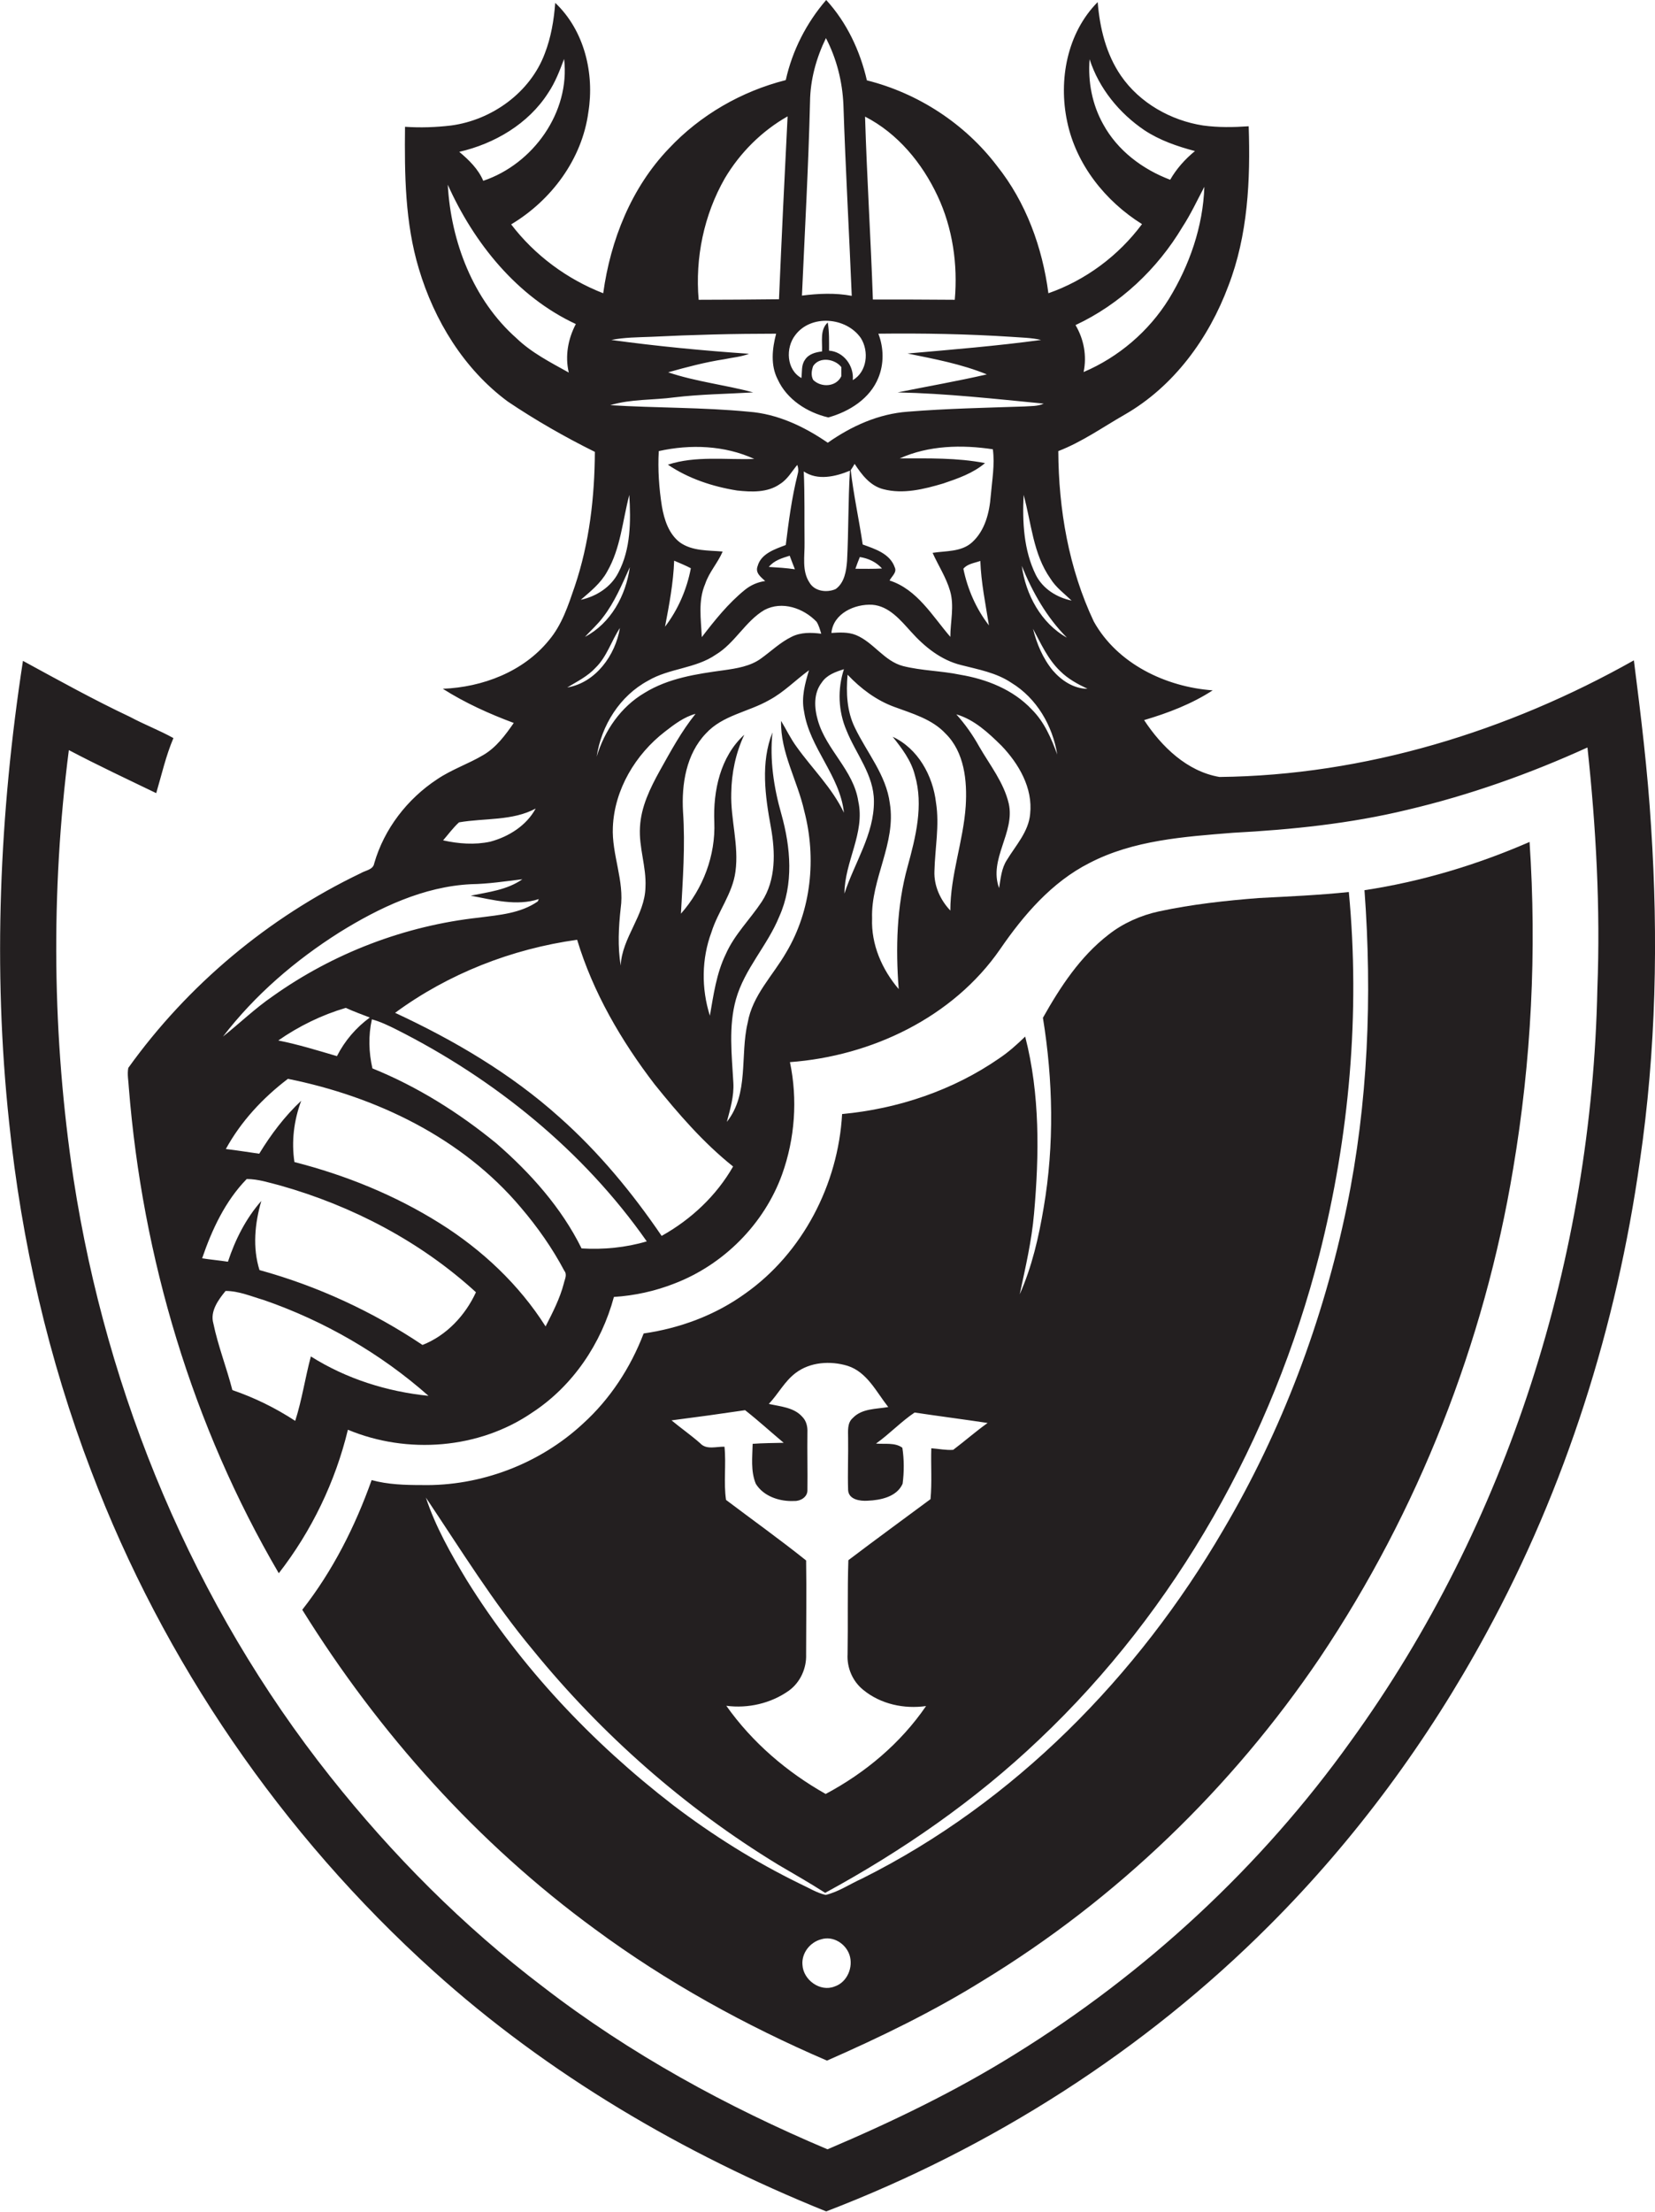
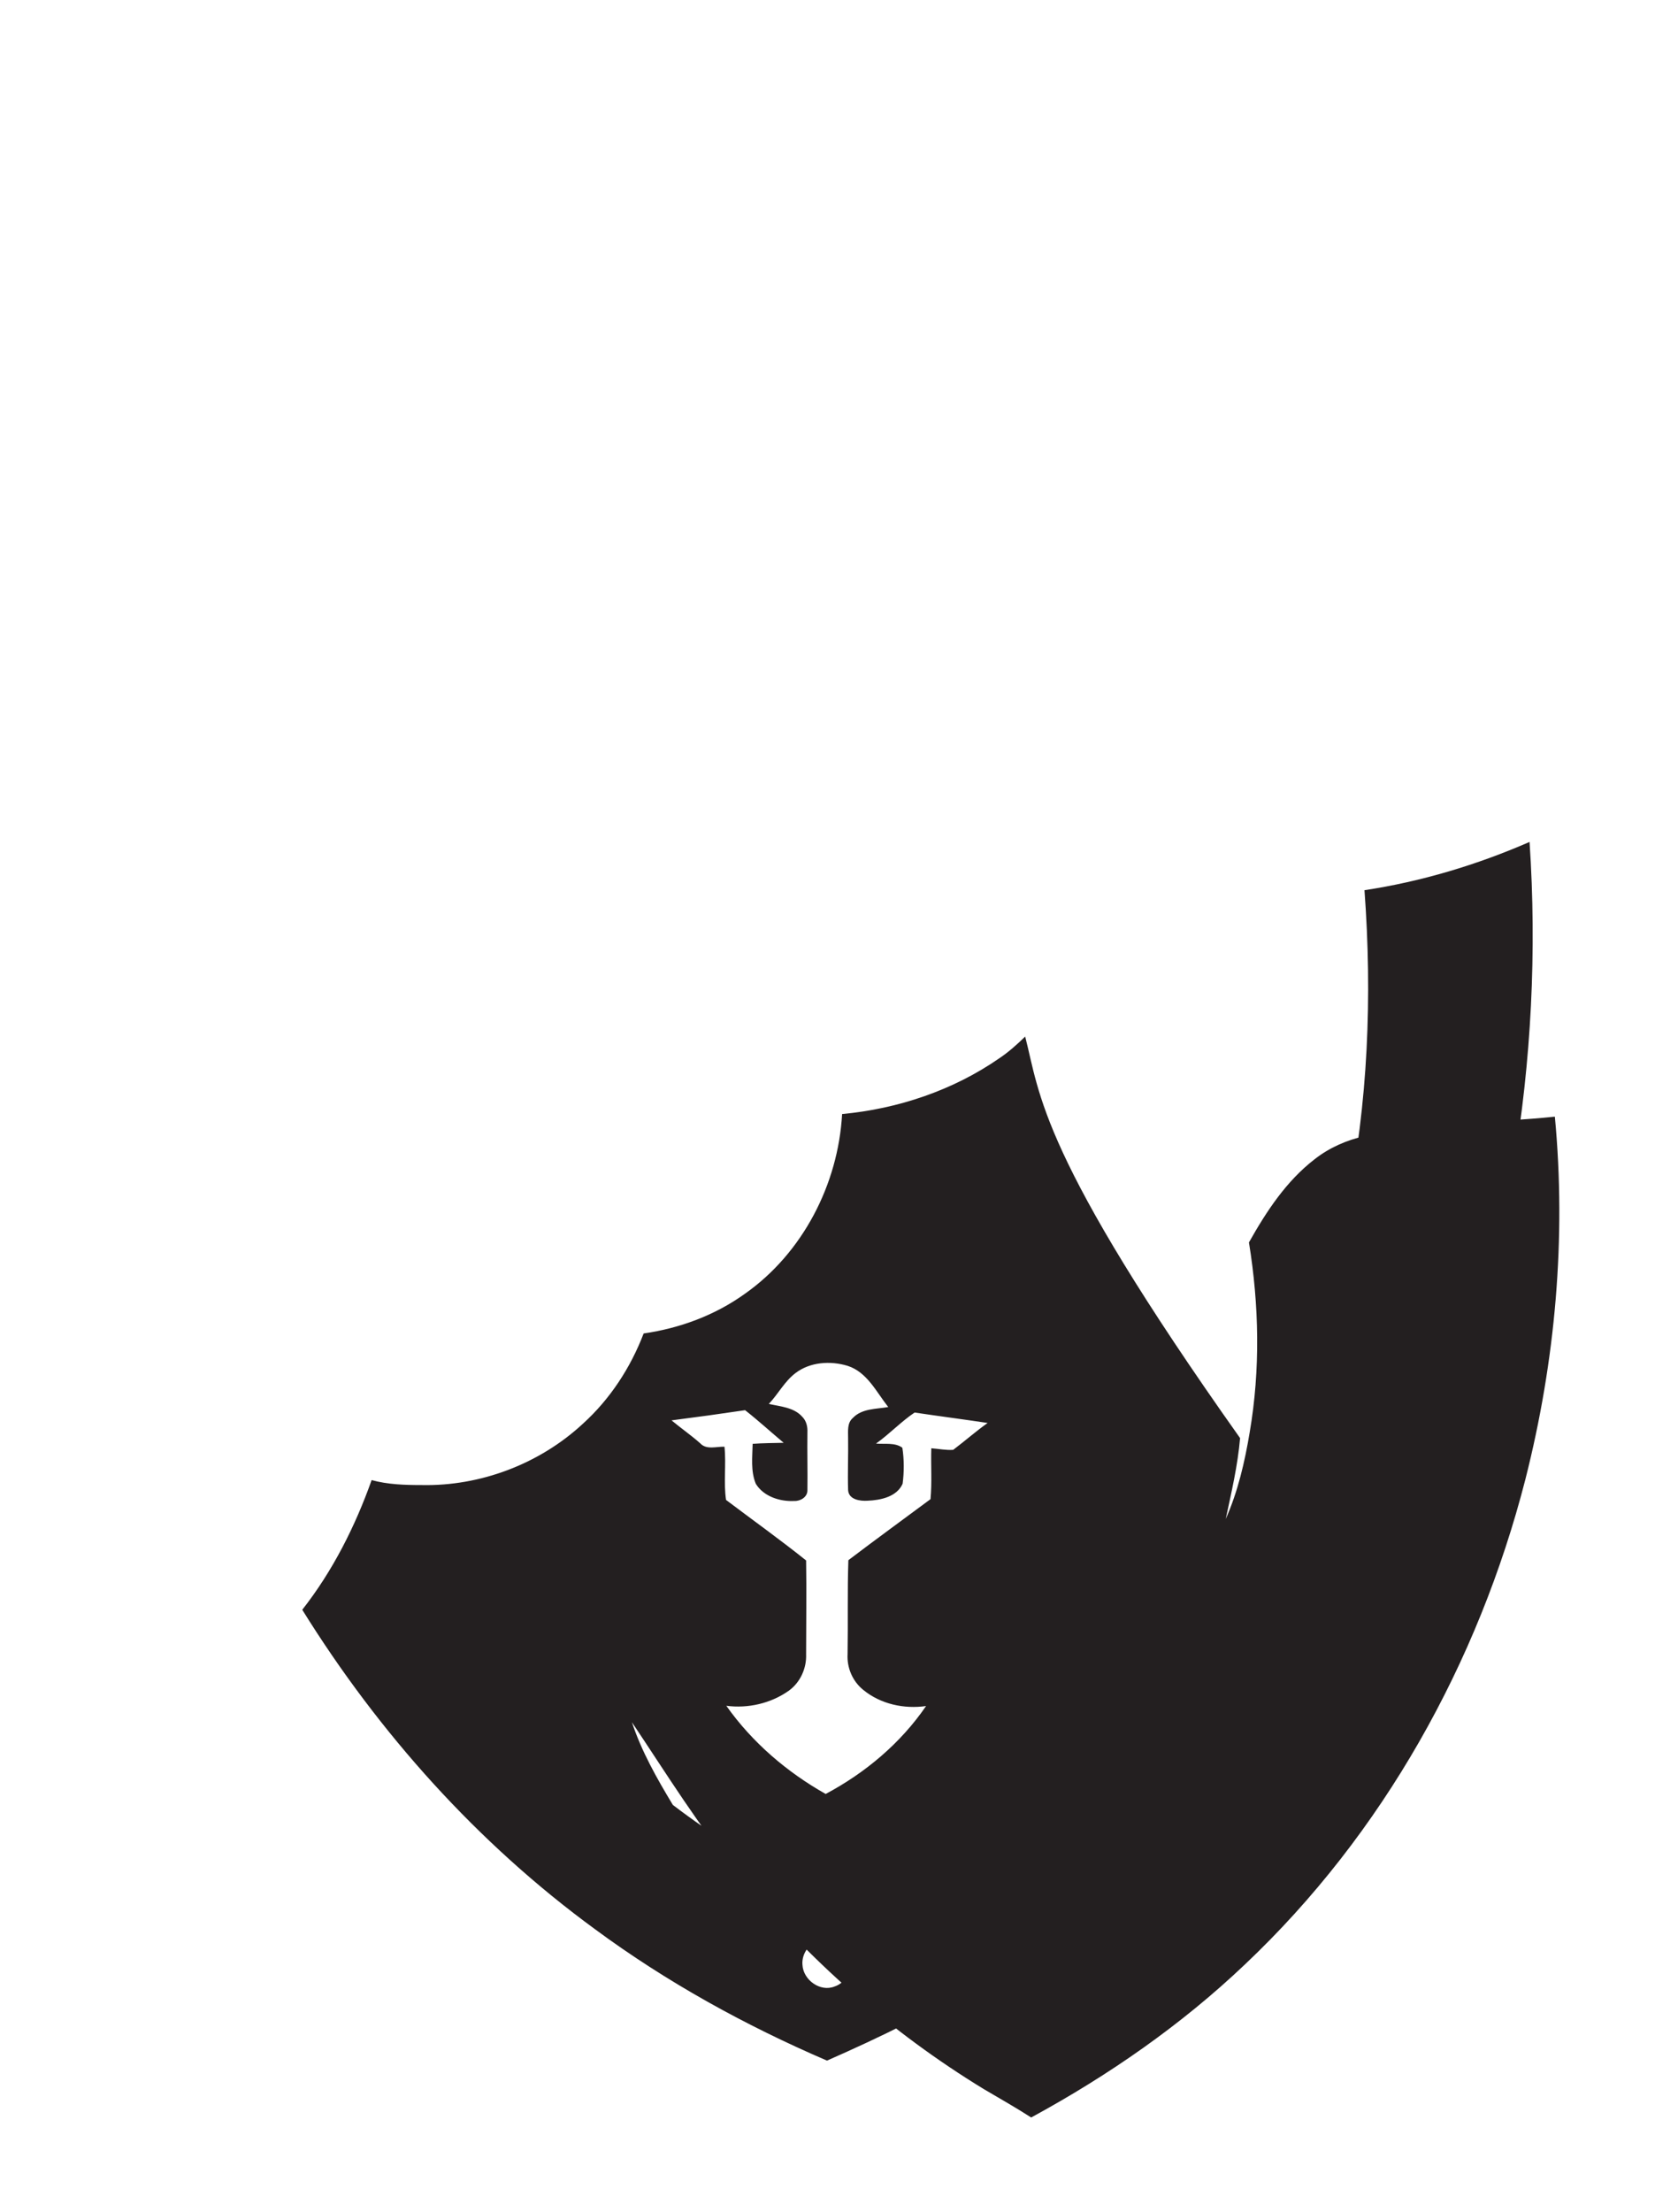
<svg xmlns="http://www.w3.org/2000/svg" version="1.1" id="Layer_1" x="0px" y="0px" viewBox="0 0 634.6 847.7" enable-background="new 0 0 634.6 847.7" xml:space="preserve">
  <g>
-     <path fill="#231F20" d="M633.1,316.9c-1.3-21.4-3.9-42.6-6.6-63.8c-48.3,27.2-103.2,44.1-158.9,44.7c-12.4-2.1-22.2-11.6-28.9-21.8   c9.2-2.7,18.3-6.2,26.3-11.4c-18-1.3-36.6-10.2-45.6-26.4c-9.6-20.3-13.5-43-13.6-65.3c9.1-3.5,17.1-9.2,25.5-14   c18.8-10.8,32.2-29.2,39.7-49.3c7.5-19.4,8.5-40.6,7.8-61.2c-5.8,0.4-11.7,0.5-17.5-0.3C449,46.2,437,39.5,429.8,29   c-5.7-8.3-8.1-18.3-8.9-28.2c-11.7,11.8-15.1,29.8-11.7,45.8c3.4,16.4,14.6,30.5,28.7,39.3c-9,12.1-21.6,21.5-35.9,26.5   c-2.3-17.6-8.6-34.9-19.7-48.8C370,47.4,352,35.7,332.4,30.8c-2.6-11.3-7.7-22.2-15.6-30.8c-7.6,8.8-13,19.4-15.5,30.7   c-17,4.3-32.8,13.4-44.8,26.2c-14.4,15-22.4,35.1-25.2,55.5C217.4,107,205,97.8,196,86c15.4-9.2,27.2-25,29.6-43   c2.4-14.8-1.5-31.3-12.7-41.9c-0.5,6.6-1.6,13.2-4,19.4c-5.6,15-20.3,25.5-35.9,27.6c-5.9,0.7-11.8,0.9-17.7,0.5   c-0.2,18.2,0,36.8,5.3,54.4c5.9,19.8,17.3,38.5,34.1,50.9c10.7,7.2,21.9,13.6,33.4,19.3c-0.1,17.4-2.1,34.9-7.7,51.5   c-2.5,7.3-4.9,14.8-10,20.8c-9.8,12-25.4,17.9-40.6,18.5c8.5,5.4,17.8,9.6,27.2,13.1c-3.2,4.6-6.7,9.4-11.7,12.3   c-5.7,3.4-12.1,5.5-17.7,9.3c-11.4,7.5-20.3,19-24.1,32.2c-0.4,2.5-3.4,2.7-5.2,3.8c-35.3,16.9-66.3,42.8-89.1,74.6   c-0.5,2.5,0.1,5.1,0.2,7.6c5.2,65.2,24.4,129.6,57.5,186.1c12.6-16.2,21.7-35.1,26.5-55c22.8,9.5,50.3,7.4,70.7-6.6   c15.6-10.2,26.5-26.5,31.3-44.3c7.9-0.5,15.7-2.2,23.1-5.1c18.9-7.2,34.5-22.8,41.4-41.9c4.9-13.7,6-28.7,3-43   c31.2-2.3,62.5-17.1,80.6-43.3c9-13.1,19.8-25.7,34.2-33c16.9-8.8,36.4-10.1,55-11.6c22.5-1.2,45-3.5,66.9-8.8   c23.8-5.6,46.9-13.8,69.1-23.9c3.3,30.7,5,61.6,3.8,92.5c-2.1,102.6-34.2,205-94.5,288.3c-34.4,48.1-78.6,89-128.9,120.1   c-22.8,14.2-47.1,25.9-71.8,36.4c-38.6-16.3-75.8-36.6-109.1-62.3c-30.6-23.2-57.8-50.6-81.6-80.6C74.3,615,41,534.9,28.2,451.9   c-8.2-54.3-8.8-109.9-1.8-164.4c11,5.8,22.3,11.1,33.5,16.5c2.1-7.1,3.7-14.3,6.6-21.1c-5.4-3-11.2-5.2-16.6-8.1   c-14-6.6-27.5-14.1-41.1-21.5c-9,58.4-11.6,118-5.3,176.9C8.2,475.8,18.6,521,35,563.9c27.7,73,73.1,139.2,131.1,191.5   c44,39.7,95.9,70.1,150.7,92.2c63.4-24.3,122-61.6,170-109.7c32.9-32.9,60.8-70.8,83-111.7c30.6-56.1,50.1-118,59-181.2   C635,402.7,635.9,359.7,633.1,316.9z M423,47.6c-4.2-7.5-5.9-16.3-5.2-24.9c3.6,11.2,11.4,20.7,21,27.2c5.9,3.9,12.6,6.2,19.4,8   c-3.8,3.1-7.1,6.8-9.5,11C438.1,64.9,428.5,57.7,423,47.6z M453.4,87c3.2-4.9,5.7-10.3,8.4-15.4c-0.5,15.2-5.7,30.1-13.6,43   c-7.7,12.4-19.3,22.3-32.7,28c1.3-6.2,0.1-12.6-3.1-18C429.5,116.6,443.8,103.1,453.4,87z M210.2,35.6c2.7-4,4.4-8.5,6.1-13   c2.4,20.4-11.9,40.3-31,46.7c-1.9-4.5-5.5-8-9.2-11.1C189.6,55.1,202.6,47.5,210.2,35.6z M218.1,142.8c-7-3.9-14.3-7.6-20.1-13.2   c-16.6-14.7-25.1-37-26.3-58.8c10,22.3,26.5,42.9,49.1,53.4C217.8,129.9,216.6,136.5,218.1,142.8z M402.8,221.8   c2.1,3.4,5.3,5.7,8.1,8.4c-5.7-1.2-11-4.5-13.7-9.8c-4.7-9.5-5.2-20.4-4.7-30.7C395.5,200.5,396.1,212.3,402.8,221.8z M409.1,244.4   c-9.9-5.5-15.8-16.5-17.3-27.5C395.9,227,401.4,236.7,409.1,244.4z M359.5,75.1c5.8,12.3,7.8,26.3,6.6,39.8   c-10.5-0.1-20.9-0.1-31.4-0.1c-0.8-23.4-2.3-46.8-3-70.1C344.2,51.1,353.6,62.5,359.5,75.1z M310.6,39c0.1-8.5,2.4-16.8,6.1-24.4   c4.1,7.9,6.3,16.6,6.7,25.5c0.8,24.5,2.2,48.9,3.2,73.3c-6.3-1.2-12.8-0.9-19.1-0.1C308.6,88.5,310,63.7,310.6,39z M304.9,128.5   c6-8.1,19.6-7,25.2,1.1c3.2,5.1,2.4,12.9-3.1,16.1c0.5-5.5-3.5-10.9-9.1-11.3c0-3.6,0.1-7.2-0.5-10.8c-3.1,2.8-2,7.4-2.2,11.1   c-2.5,0.3-5.2,1-6.6,3.3c-1.4,2-1,4.6-1.3,6.9C301.5,141.7,301.2,133.3,304.9,128.5z M322.6,140.7c0,0.9,0,2.6,0,3.5   c-2,4.2-7.8,4.4-10.8,1.4c-0.9-1.7-0.6-3.6,0-5.3C314.2,136.6,320.1,137.5,322.6,140.7z M277.9,68.4c5.8-9.8,14.2-18.2,24.1-23.8   c-1.2,23.4-2.3,46.7-3.3,70.1c-10.3,0.1-20.6,0.2-30.8,0.2C266.5,98.9,269.9,82.4,277.9,68.4z M256.2,142.7c7.1-2,14.3-3.9,21.5-5   c3.2-0.7,6.5-0.9,9.5-2.1c-17.6-1.2-35.3-2.9-52.8-5.3c5-1,10.1-1,15.2-1.2c16-0.8,32-1.2,48-1.2c-1.5,5.7-2.2,12.1,0.6,17.5   c3.5,7.7,11.3,12.7,19.4,14.6c8-2.2,16-7.2,19.2-15.2c2.2-5.3,2.1-11.5,0-16.9c17-0.2,34,0.1,50.9,1.2c3.8,0.3,7.7,0.3,11.5,1.2   c-17,2.3-34.1,3.7-51.2,5.2c10.3,2.1,20.6,4,30.4,8c-11.3,2.6-22.8,4.6-34.2,6.9c18.7,0.4,37.4,2.5,56,4.3c-2.3,1.1-5,0.9-7.5,1.1   c-14.9,0.5-29.8,0.8-44.6,2c-11.2,0.8-21.6,5.5-30.7,11.9c-9-6.2-19.3-11.1-30.4-11.9c-17.6-1.7-35.4-1.4-53-2.5   c7.9-2.4,16.5-1.9,24.6-3c10-1.2,20.1-1.3,30.2-1.9C278.1,147.5,266.8,146.3,256.2,142.7z M372.7,207.9c-4.1,3.7-10,3.2-15.1,4   c2.2,4.9,5.2,9.4,6.7,14.6c1.7,5.8,0.1,11.8,0.1,17.6c-6.9-8-12.7-18.2-23.3-21.6c0.8-1.6,2.9-3.1,2-5c-1.8-5.3-7.6-7.1-12.3-8.8   c-1.4-9.5-3.5-19-4.6-28.5c0.4-0.6,1.2-1.8,1.5-2.4c2.7,4.1,5.9,8.4,11,9.7c7.6,2,15.6,0,23-2.2c5.6-1.9,11.4-3.9,16-7.8   c-10.8-2.1-21.8-1.8-32.7-1.8c11.1-5,23.8-5.3,35.7-3.5c0.8,5.9-0.3,11.9-0.8,17.8C379.4,196.5,377.7,203.4,372.7,207.9z    M379.2,239.7c-4.9-6.3-8.2-13.9-9.8-21.7c1.5-1.9,4.3-2.2,6.5-3C376.2,223.3,377.9,231.5,379.2,239.7z M338.2,217.9   c-3.4,0.2-6.8,0.1-10.2,0.1c0.5-1.5,1.1-3,1.7-4.5C332.9,214,336,215.4,338.2,217.9z M247.5,340c-0.2,10.9-9,19.3-9.5,30.1   c-1.2-7.3-0.8-14.7,0-22c1.5-10.5-3.5-20.6-3-31.1c0.6-14.4,8.7-27.9,20-36.6c3.6-2.8,7.3-5.6,11.7-6.8   c-5.4,6.7-9.5,14.3-13.7,21.8c-3.7,6.7-7.2,13.8-7.6,21.6C244.9,324.8,247.9,332.3,247.5,340z M247.1,265.6   c-9,5.3-15.3,14.4-18.3,24.4c1.8-12,8.9-23.3,19.7-29.1c8.1-4.8,18.2-4.6,26-10c7.3-4.4,11.3-12.8,18.6-17.1c6.8-3.6,15-0.7,20,4.5   c0.9,1.4,1.3,3,1.8,4.6c-3.8-0.5-7.9-0.6-11.4,1.2c-4.3,2.1-7.8,5.5-11.7,8.3c-4.1,3-9.4,3.8-14.3,4.5   C267.2,258.3,256.3,259.9,247.1,265.6z M224.3,244.1c2.3-2.5,4.9-4.8,6.9-7.5c4.5-5.8,7.3-12.6,10.3-19.2   C240,228.3,234.2,238.9,224.3,244.1z M282.6,188c5.5,0.6,11.7,0.9,16.5-2.5c2.9-1.8,4.5-4.8,6.6-7.3c0.5,1.3,0.5,2.5,0.1,3.8   c-2.2,8.8-3.4,17.9-4.5,26.9c-4.2,1.6-9.5,3.3-10.8,8.1c-1,2.6,1.3,4.2,2.9,5.7c-2.9,0.4-5.6,1.6-7.8,3.4   c-6.4,5.2-11.5,11.6-16.5,18.1c-0.3-6.8-1.5-13.9,1.3-20.4c1.5-4.5,4.8-8,6.7-12.4c-5.5-0.5-11.6-0.1-16.4-3.5   c-4.3-3.3-6-8.7-6.9-13.8c-1.1-7-1.6-14.1-1.2-21.2c12.1-2.7,25.3-2.2,36.6,3c-11,0.4-22.4-1.3-33.1,2.2   C263.9,183.4,273.2,186.5,282.6,188z M304.8,218.2c-3.3-0.5-6.7-0.7-10-0.9c2-2.5,5.1-3.4,8-4.3   C303.5,214.8,304.1,216.5,304.8,218.2z M264.9,217.8c-1.5,8-4.9,15.9-9.9,22.4c1.6-8.4,3.2-16.8,3.5-25.3   C260.6,215.8,262.8,216.7,264.9,217.8z M310.4,223.3c-3-4.5-1.8-10.2-1.9-15.3c-0.1-9.1,0.1-18.2-0.3-27.3c5.3,3.6,12.2,2,17.7-0.3   c-0.7,11.5-0.5,23-1.1,34.6c-0.3,3.9-1,8.4-4.4,10.8C316.9,227.3,312.3,226.6,310.4,223.3z M232.8,219.1c5.2-9,5.9-19.5,8.5-29.4   c0.6,10,0.6,20.7-4.2,29.8c-2.8,5.5-8.4,9.1-14.4,10.4C226.4,226.7,230.4,223.5,232.8,219.1z M228.4,255.9c4.3-4.2,6-10.2,9.3-15.2   c-1.7,10.4-9.3,21-20.2,22.8C221.3,261.2,225.4,259.2,228.4,255.9z M176,315.2c9.8-1.7,20.5-0.5,29.4-5.3   c-3.5,6.5-10.3,10.8-17.4,12.7c-6,1.3-12.2,0.8-18.1-0.5C171.9,319.8,173.7,317.3,176,315.2z M130.1,357.4   c15.3-9.5,32.3-17.6,50.5-18.5c6.6-0.1,13.1-1.1,19.7-1.9c-5.8,4.1-13,4.9-19.8,6.3c8.5,1.6,17.6,4.1,26.1,1.3   c-0.1,0.2-0.3,0.7-0.4,0.9c-6.6,4.6-14.8,5.2-22.5,6.2c-28.4,3.1-55.9,13.6-79.2,30.2c-6.7,4.6-12.6,10.3-19,15.4   C97.8,381.3,113.2,368.1,130.1,357.4z M141.8,390c-5.3,3.9-9.6,8.9-12.6,14.8c-7.5-2.2-14.9-4.5-22.5-6c7.9-5.5,16.7-9.8,25.9-12.5   C135.6,387.7,138.7,388.8,141.8,390z M119.2,519.9c-2.2,8.2-3.4,16.6-6,24.7c-7.5-4.9-15.6-8.9-24.1-11.8   c-2.2-8.6-5.5-16.9-7.3-25.6c-1.3-4.6,1.9-9,4.7-12.4c5.1,0,9.9,2.1,14.7,3.5c23.1,8,44.8,20.5,63.1,36.7   C148.5,533.4,132.8,528.5,119.2,519.9z M162,515.5c-19.1-12.8-40.3-22.6-62.5-28.7c-2.7-8.6-1.8-17.9,0.7-26.5   c-5.9,6.7-10,14.8-12.8,23.3c-3.3-0.5-6.6-0.8-9.9-1.3c3.8-11.1,8.9-22,17.1-30.4c4.4,0,8.6,1.4,12.9,2.5   c27.6,7.8,53.8,21.5,75,40.9C178.4,504.2,171.2,511.9,162,515.5z M216.2,491.9c-1.5,5.8-4.3,11.2-7,16.5   c-10.2-16.1-24.4-29.4-40.5-39.5c-17.2-10.8-36.2-18.5-55.8-23.5c-1.2-7.9-0.2-16,2.6-23.5c-6.3,5.9-11.6,12.9-16.1,20.3   c-4.3-0.6-8.5-1.3-12.8-1.8c5.8-10.6,14.2-19.6,23.8-26.9c33.8,6.8,66.8,22.6,89.3,49.3c6.4,7.5,12.1,15.6,16.7,24.3   C217.6,488.6,216.5,490.4,216.2,491.9z M223,478.5c-7.7-15.6-19.6-28.9-32.6-40.2c-14.4-11.8-30.3-21.8-47.6-28.8   c-1.4-6.1-1.6-12.6-0.2-18.8c3.3,0.9,6.4,2.4,9.4,3.9c37.7,19,71.7,46.5,96,81.2C239.9,478.2,231.4,479,223,478.5z M253.7,473.7   c-11.3-16.6-24.2-32.2-39.2-45.5c-18.6-16.7-40.4-29.5-63-40c20.4-15,44.7-24.5,69.8-28c6.1,20.2,16.9,38.7,29.7,55.4   c9.1,11.3,18.7,22.4,30.1,31.5C274.7,458.3,265,467.4,253.7,473.7z M308.4,310.9c4.7,18,2.7,38-6.9,54.1c-5.1,8.9-13,16.5-14.8,27   c-3,12.5,0.6,27.2-8,38c1.3-4.9,2.8-9.9,2.5-15c-0.6-10.7-1.9-21.6,1-32c3.3-11.7,12.1-20.6,16.6-31.7c5.6-12.4,4.4-26.5,0.8-39.3   c-2.9-10.2-4.5-20.7-3.4-31.3c-4.6,11.6-2.8,24.5-0.6,36.4c1.7,9.5,2,20.1-3.5,28.5c-4.5,6.8-10.5,12.6-13.8,20.1   c-3.6,7.4-4.7,15.6-6.1,23.6c-3.3-10.4-3.2-21.8,0.6-32c2.5-8,8.1-14.8,9.2-23.2c1.4-10.1-1.9-20-1.6-30.1c0.1-7.7,1.7-15.4,5-22.4   c-9.2,8.4-12,21.5-11.5,33.5c0.5,12.8-4.3,25.5-12.8,35.1c0.7-13,1.7-26,0.8-39.1c-0.6-10.5,1.2-22.1,8.8-30   c6.4-7,16.3-8.2,24.3-12.8c5.6-3,10.1-7.7,15.2-11.4c-1.5,5-3,10.4-1.9,15.7c2.1,14.1,13.8,24.6,15.3,38.9   c-4.5-9.5-12.1-16.8-18.1-25.2c-2.3-3.1-4-6.7-6-10C299.2,288.4,305.8,299.2,308.4,310.9z M329.1,307.1   c-1.8-11.9-12.3-19.7-15.5-31c-1.4-4.8-1.7-10.4,1.5-14.5c1.9-2.9,5.3-4.1,8.5-5.1c-2.5,7.6-2.2,16.1,1,23.5   c3.6,9,10.5,17,10.5,27.1c0.1,12.7-7.5,23.6-11.3,35.4C323.8,330.3,331.8,319.3,329.1,307.1z M370.3,308.9   c-0.9,13.5-5.9,26.5-5.9,40.1c-3.8-4-6.3-9.4-6.1-15c0.2-8.8,2-17.6,0.6-26.4c-1.2-10.3-6.9-20.7-16.6-25.2   c3.5,4.4,7.1,9.1,8.5,14.7c3.4,11.6,0.3,23.8-2.8,35.1c-4.2,15.2-4.6,31.2-3.4,46.9c-6.4-7.5-10.6-17.1-10.2-27.1   c-0.5-15.1,9.3-28.8,6.8-44.1c-1.4-10.9-8.8-19.4-13.4-29c-3.1-6.3-3.4-13.4-2.8-20.3c5,5.3,11,9.8,17.8,12.3   c7,2.6,14.6,4.7,19.8,10.3C369.8,288.3,370.9,299.3,370.3,308.9z M395,312c-0.6,6.8-5.5,12-8.9,17.6c-2.1,3.2-2.4,7.1-3,10.8   c-4.1-11.1,6.2-21.3,3.7-32.4c-1.9-8.1-7.2-14.7-11.3-21.8c-2.5-4.5-5.4-8.6-8.8-12.4c6.9,2,12.3,7.1,17.3,12   C390.6,292.7,396.1,302,395,312z M395.7,272c-7.2-7.7-17.4-11.7-27.6-13.4c-7.2-1.5-14.6-1.5-21.8-3.3c-7.3-1.9-11.3-9.1-18.1-11.9   c-3-1.2-6.3-1-9.4-0.8c0.7-7.5,9-11.2,15.7-10.8c6.4,0.5,10.8,5.9,14.8,10.3c5.2,5.8,11.5,10.9,19.2,12.8   c6.6,1.7,13.5,2.9,19.3,6.8c9.7,5.9,15.8,16.4,17.6,27.5C403.1,283,400.5,276.8,395.7,272z M403.7,257c-3.8-4.6-6.2-10.3-7.6-16   c3,5.6,5.7,11.7,10.4,16.2c3,3,6.7,5,10.5,6.8C411.7,264,407,260.8,403.7,257z" />
-     <path fill="#231F20" d="M393.1,397.3c-3.1,3-6.3,5.9-9.9,8.3c-17.7,12.3-38.9,19.4-60.3,21.4c-1.5,26.9-15.1,53.3-37.3,68.9   c-11.4,8.2-24.9,13.2-38.8,15.2c-5,13.1-12.9,25.2-23.3,34.6c-16.6,15.4-39.3,24-61.9,23.5c-6.4,0-12.9-0.2-19.1-1.9   c-6.3,17.7-14.9,34.8-26.6,49.7c29.4,47.3,67.2,89.5,112.2,122.4c27.5,20.3,57.6,36.9,89,50.4c20.5-9,40.7-18.8,59.7-30.6   c51.4-31.3,95.6-74,129.3-123.8c37.7-56.2,63-120.6,74.1-187.4c7-41.4,9.1-83.5,6.3-125.3c-20.2,8.8-41.5,15.2-63.3,18.5   c3,40.5,1.4,81.6-6.8,121.4c-9,43.5-24.8,85.6-47.4,123.9c-32.7,56-80.1,104.4-138.4,133.5c-4.7,2.1-9,5.1-14,6.3   c-3.5-0.8-6.6-2.8-9.9-4.3c-17.2-8.4-33.5-18.6-48.7-30.2c-31-23.9-58.3-52.8-79-86.1c-6.1-10.1-12-20.5-15.7-31.7   c13.3,19.8,25.8,40.2,41.1,58.5c26.4,32.4,58.2,60.4,93.8,82.1c6.1,3.6,12.3,7.1,18.2,10.9c29.6-16.1,57.5-35.4,82-58.7   c52.8-49.9,89.5-115.7,107.5-185.9c11.5-45.3,15.7-92.5,11.3-139c-11.5,1.2-23,1.7-34.5,2.3c-12.8,1-25.6,2.4-38.2,5.1   c-7,1.5-13.8,4.5-19.4,8.9c-10.9,8.4-18.5,20-25.2,31.9c3.9,24,4.4,48.7,0.3,72.7c-1.9,11.4-4.5,22.7-9.2,33.3   c2.2-10.3,4.6-20.5,5.5-31C398.5,442.6,398.8,419.4,393.1,397.3z M314.9,743.3c4.5-1.4,9.3,1.6,10.8,5.9c1.6,4.7-0.8,10.6-5.7,12.2   c-5.5,2.2-12-2.5-12.3-8.3C307.3,748.6,310.6,744.4,314.9,743.3z M365.5,555.7c-2.8,0.2-5.6-0.4-8.4-0.6c-0.2,6.5,0.3,13-0.3,19.5   c-10.5,7.8-21.1,15.5-31.5,23.4c-0.4,12-0.1,24-0.3,36c-0.3,5.2,1.9,10.4,6,13.7c6.7,5.5,15.7,7.4,24.1,6.2   c-9.8,14.3-23.3,25.6-38.5,33.7c-14.9-8.4-28.2-19.8-38.1-33.8c8.3,1.1,17.1-0.9,24-5.8c4.4-3.2,6.8-8.6,6.6-13.9c0-12,0.2-24,0-36   c-10-8-20.5-15.5-30.7-23.2c-1-6.7,0.1-13.6-0.6-20.4c-3.1-0.1-6.9,1.3-9.3-1.3c-3.5-3.1-7.4-5.8-11-8.8c9.4-1.2,18.8-2.5,28.2-3.9   c5.1,4,9.9,8.4,14.8,12.5c-4,0.1-8,0.1-11.9,0.4c-0.1,5.1-0.8,10.4,1.2,15.3c3,4.9,9.3,6.9,14.8,6.6c2.3,0.1,5.1-1.5,5-4.2   c0.1-7.4-0.1-14.7,0-22.1c0.1-2.2-0.4-4.4-2-6c-3.2-3.6-8.4-3.9-12.8-4.9c3.6-3.8,6-8.6,10.2-11.8c5.6-4.3,13.4-4.8,20-2.8   c7.5,2.4,11,10,15.6,15.8c-4.6,0.8-10.1,0.5-13.6,4.2c-2.2,1.9-1.8,5-1.8,7.7c0.1,6.6-0.2,13.3,0,19.9c0.2,3.7,4.6,4.3,7.5,4.1   c5-0.2,11.2-1.5,13.4-6.5c0.6-4.5,0.6-9.3-0.1-13.8c-2.8-2.1-6.8-1.3-10.1-1.6c5.2-3.7,9.6-8.4,14.8-11.9c9.3,1.4,18.7,2.6,28,4   C374.2,548.6,370,552.3,365.5,555.7z" />
+     <path fill="#231F20" d="M393.1,397.3c-3.1,3-6.3,5.9-9.9,8.3c-17.7,12.3-38.9,19.4-60.3,21.4c-1.5,26.9-15.1,53.3-37.3,68.9   c-11.4,8.2-24.9,13.2-38.8,15.2c-5,13.1-12.9,25.2-23.3,34.6c-16.6,15.4-39.3,24-61.9,23.5c-6.4,0-12.9-0.2-19.1-1.9   c-6.3,17.7-14.9,34.8-26.6,49.7c29.4,47.3,67.2,89.5,112.2,122.4c27.5,20.3,57.6,36.9,89,50.4c20.5-9,40.7-18.8,59.7-30.6   c51.4-31.3,95.6-74,129.3-123.8c37.7-56.2,63-120.6,74.1-187.4c7-41.4,9.1-83.5,6.3-125.3c-20.2,8.8-41.5,15.2-63.3,18.5   c3,40.5,1.4,81.6-6.8,121.4c-9,43.5-24.8,85.6-47.4,123.9c-32.7,56-80.1,104.4-138.4,133.5c-4.7,2.1-9,5.1-14,6.3   c-3.5-0.8-6.6-2.8-9.9-4.3c-17.2-8.4-33.5-18.6-48.7-30.2c-6.1-10.1-12-20.5-15.7-31.7   c13.3,19.8,25.8,40.2,41.1,58.5c26.4,32.4,58.2,60.4,93.8,82.1c6.1,3.6,12.3,7.1,18.2,10.9c29.6-16.1,57.5-35.4,82-58.7   c52.8-49.9,89.5-115.7,107.5-185.9c11.5-45.3,15.7-92.5,11.3-139c-11.5,1.2-23,1.7-34.5,2.3c-12.8,1-25.6,2.4-38.2,5.1   c-7,1.5-13.8,4.5-19.4,8.9c-10.9,8.4-18.5,20-25.2,31.9c3.9,24,4.4,48.7,0.3,72.7c-1.9,11.4-4.5,22.7-9.2,33.3   c2.2-10.3,4.6-20.5,5.5-31C398.5,442.6,398.8,419.4,393.1,397.3z M314.9,743.3c4.5-1.4,9.3,1.6,10.8,5.9c1.6,4.7-0.8,10.6-5.7,12.2   c-5.5,2.2-12-2.5-12.3-8.3C307.3,748.6,310.6,744.4,314.9,743.3z M365.5,555.7c-2.8,0.2-5.6-0.4-8.4-0.6c-0.2,6.5,0.3,13-0.3,19.5   c-10.5,7.8-21.1,15.5-31.5,23.4c-0.4,12-0.1,24-0.3,36c-0.3,5.2,1.9,10.4,6,13.7c6.7,5.5,15.7,7.4,24.1,6.2   c-9.8,14.3-23.3,25.6-38.5,33.7c-14.9-8.4-28.2-19.8-38.1-33.8c8.3,1.1,17.1-0.9,24-5.8c4.4-3.2,6.8-8.6,6.6-13.9c0-12,0.2-24,0-36   c-10-8-20.5-15.5-30.7-23.2c-1-6.7,0.1-13.6-0.6-20.4c-3.1-0.1-6.9,1.3-9.3-1.3c-3.5-3.1-7.4-5.8-11-8.8c9.4-1.2,18.8-2.5,28.2-3.9   c5.1,4,9.9,8.4,14.8,12.5c-4,0.1-8,0.1-11.9,0.4c-0.1,5.1-0.8,10.4,1.2,15.3c3,4.9,9.3,6.9,14.8,6.6c2.3,0.1,5.1-1.5,5-4.2   c0.1-7.4-0.1-14.7,0-22.1c0.1-2.2-0.4-4.4-2-6c-3.2-3.6-8.4-3.9-12.8-4.9c3.6-3.8,6-8.6,10.2-11.8c5.6-4.3,13.4-4.8,20-2.8   c7.5,2.4,11,10,15.6,15.8c-4.6,0.8-10.1,0.5-13.6,4.2c-2.2,1.9-1.8,5-1.8,7.7c0.1,6.6-0.2,13.3,0,19.9c0.2,3.7,4.6,4.3,7.5,4.1   c5-0.2,11.2-1.5,13.4-6.5c0.6-4.5,0.6-9.3-0.1-13.8c-2.8-2.1-6.8-1.3-10.1-1.6c5.2-3.7,9.6-8.4,14.8-11.9c9.3,1.4,18.7,2.6,28,4   C374.2,548.6,370,552.3,365.5,555.7z" />
  </g>
</svg>